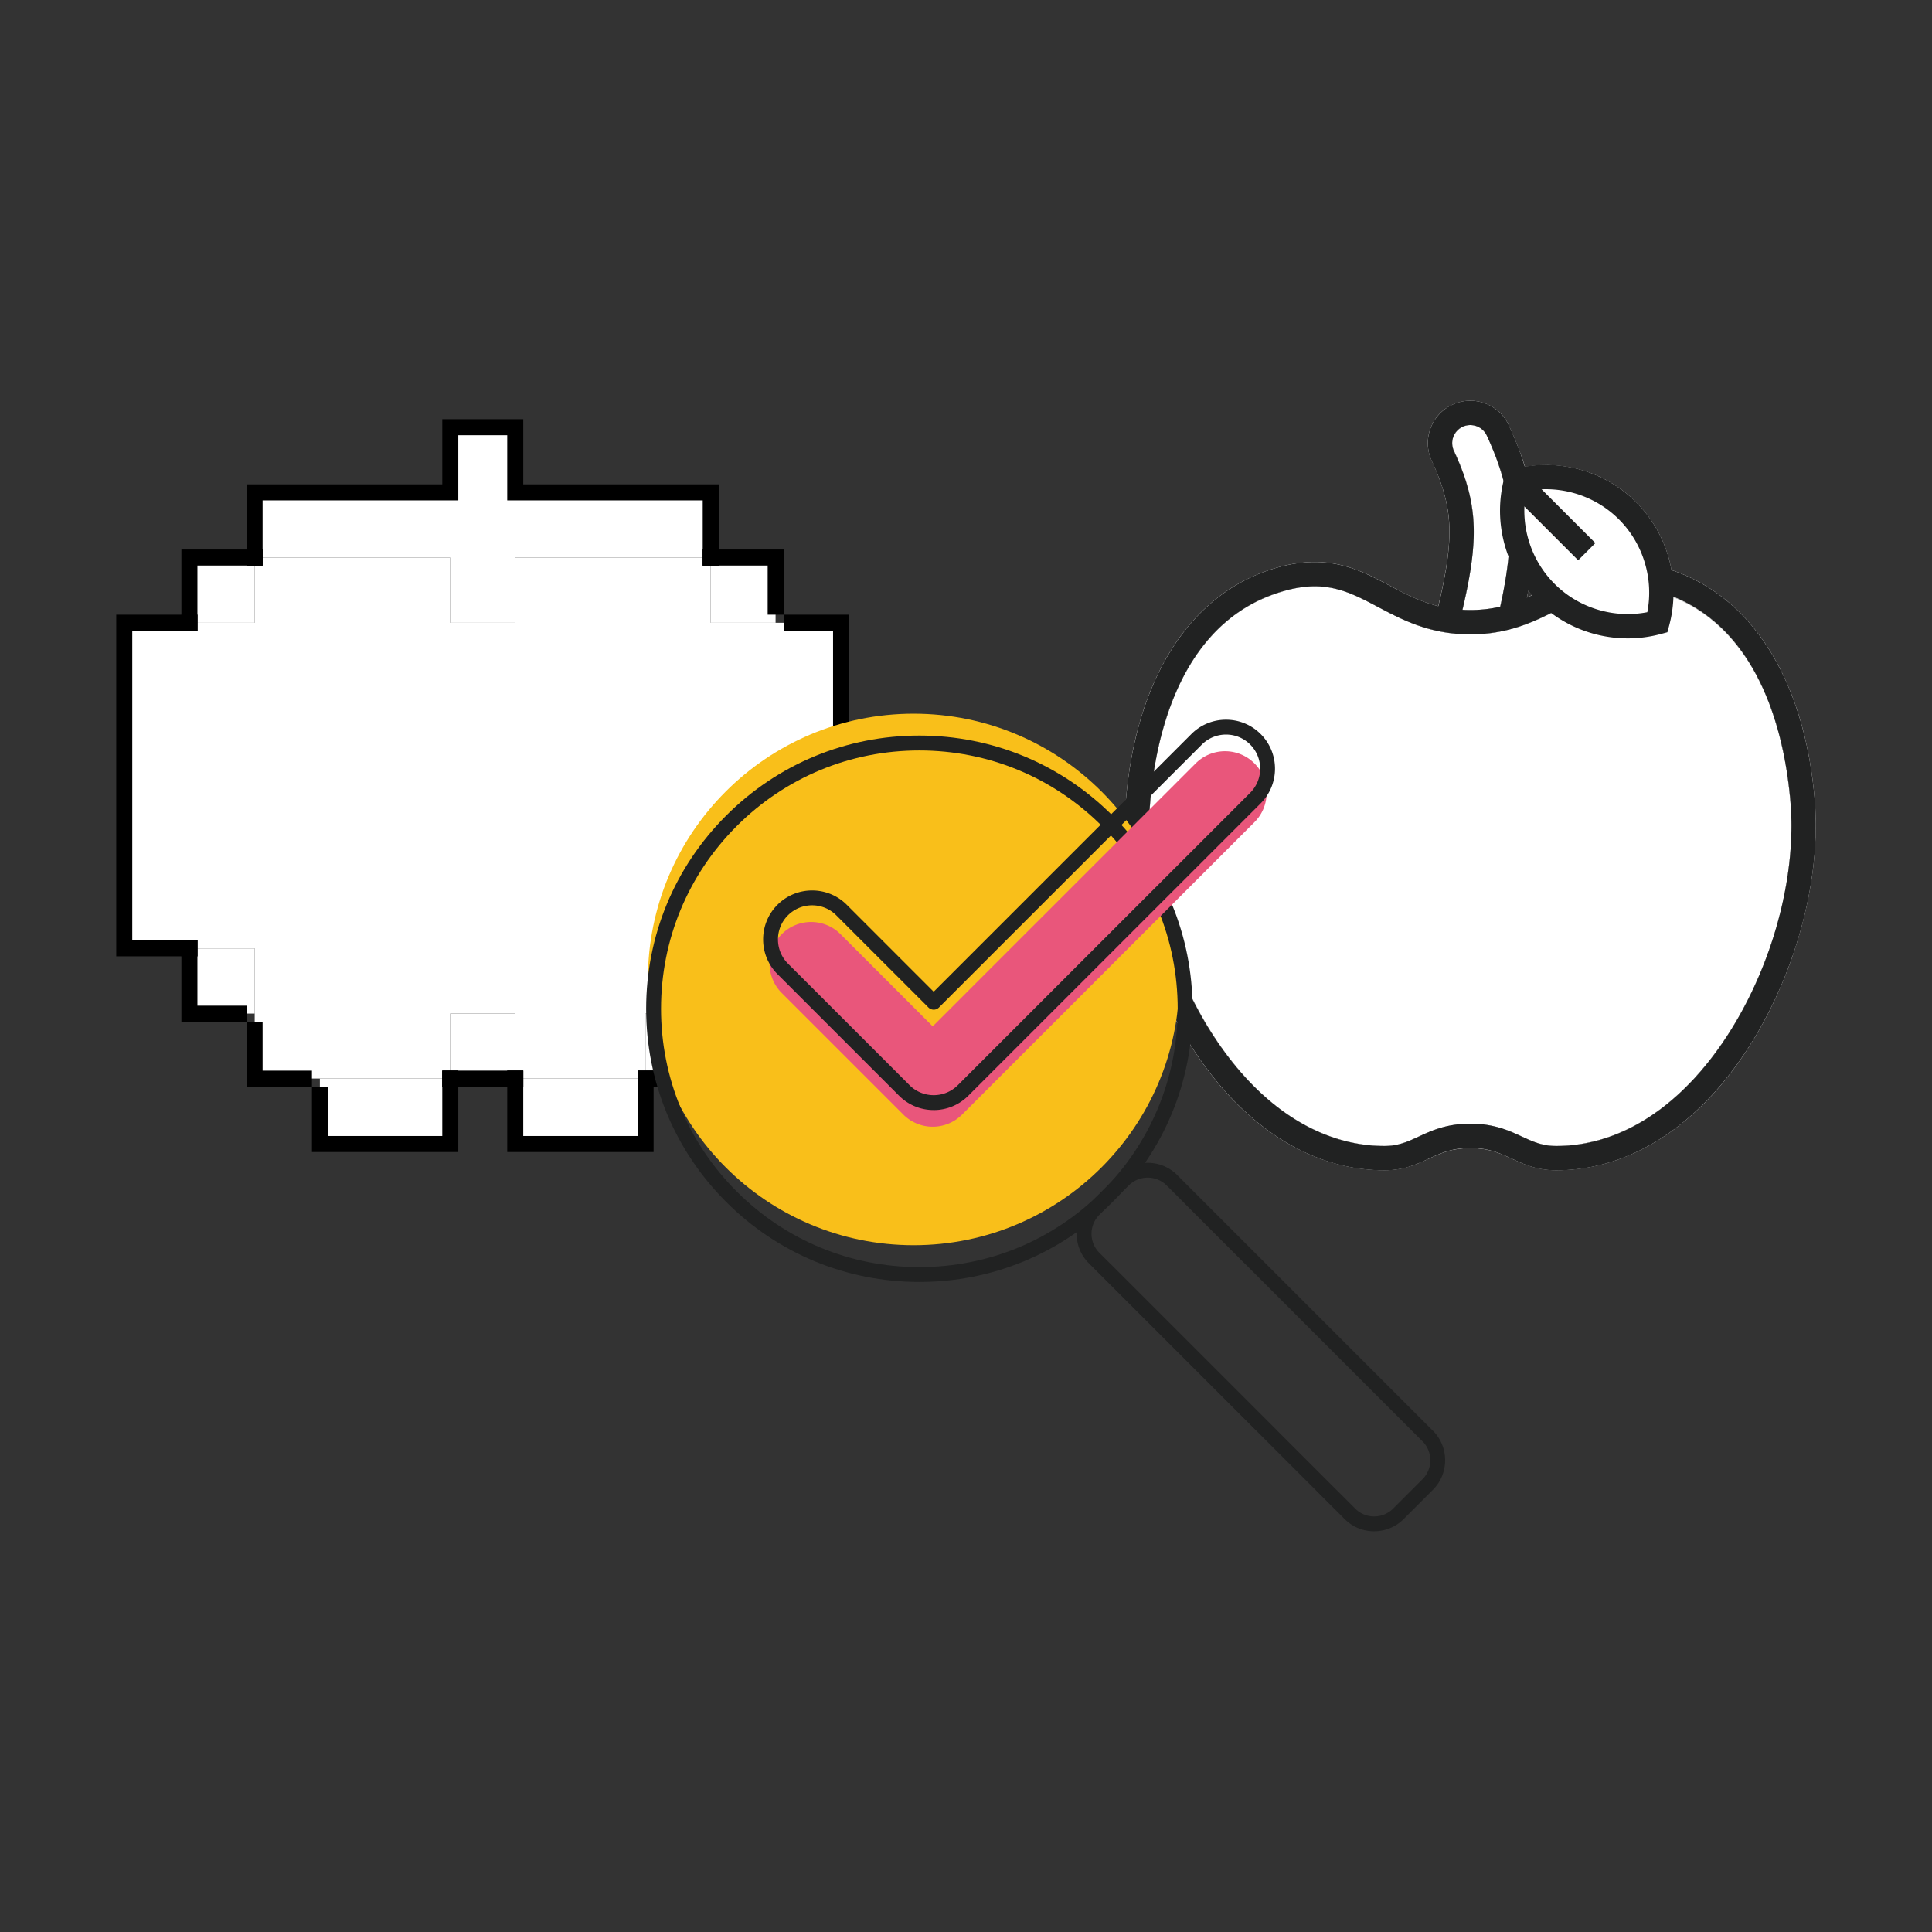
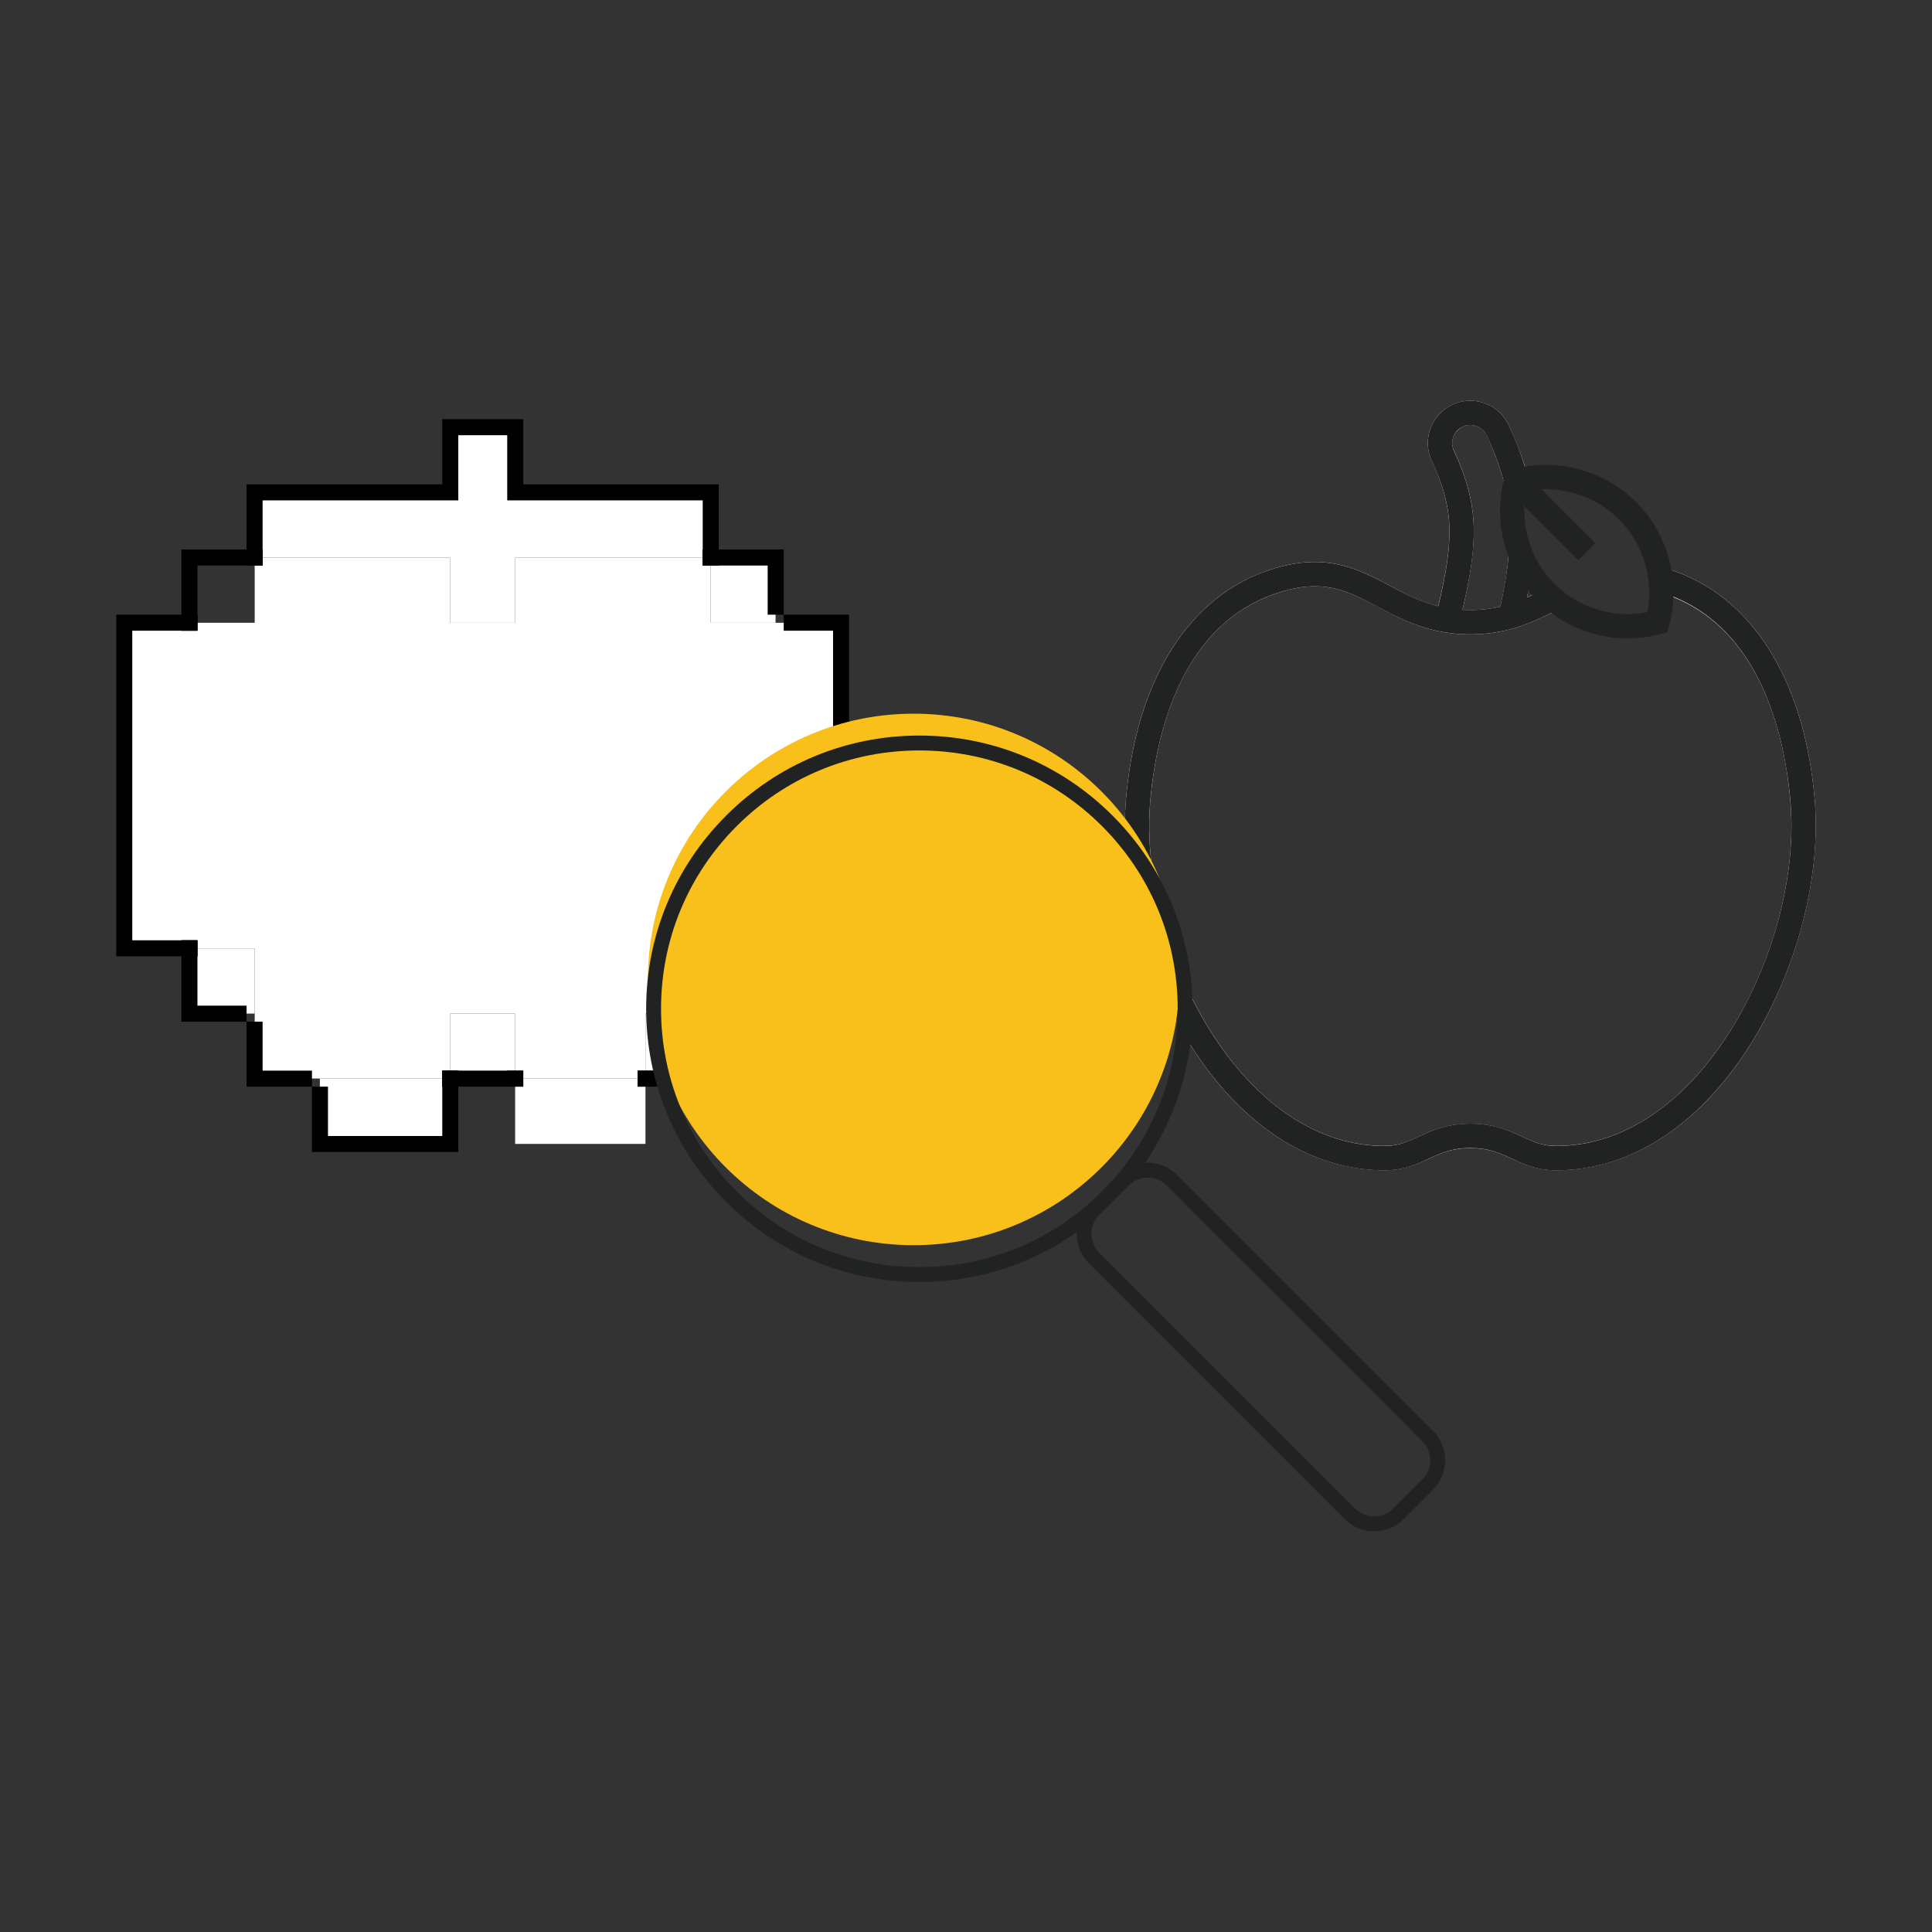
<svg xmlns="http://www.w3.org/2000/svg" viewBox="0 0 800 800" style="enable-background:new 0 0 800 800" xml:space="preserve">
  <rect x="0" y="0" width="800" height="800" fill="#333333" stroke="none" />
  <path style="fill:#fff" d="M327.347 61.248c-18.934 20.546-41.293 31.322-64.759 31.322-7.956 0-13.193-2.417-18.329-4.733-4.935-2.316-9.568-4.431-17.222-4.431-7.654 0-12.287 2.115-17.222 4.431-5.136 2.316-10.373 4.733-18.33 4.733-23.466 0-45.825-10.776-64.759-31.322-28.401-30.919-45.724-81.074-42.3-122.065 4.13-48.947 25.481-83.491 58.515-94.872 23.667-8.158 37.364-.907 50.659 6.143 6.143 3.324 12.488 6.647 20.143 8.561 3.122.805 6.446 1.309 10.071 1.51 1.007.101 2.115.101 3.223.101 4.532 0 8.661-.503 12.388-1.41 4.029-.906 7.654-2.215 11.079-3.827.705-.302 1.41-.604 2.115-1.007 1.914-.806 3.827-1.813 5.741-2.82l4.734 8.964c-.806.403-1.713.907-2.518 1.309-9.266 4.633-19.538 8.863-33.538 8.863-16.819 0-28.2-6.043-38.17-11.381-12.892-6.748-23.165-12.187-42.602-5.438-39.882 13.697-49.551 59.824-51.767 86.211-3.224 38.271 13.091 85.304 39.679 114.31 16.92 18.431 36.761 28.099 57.306 28.099 5.741 0 9.669-1.712 14.1-3.827 5.438-2.518 11.582-5.338 21.452-5.338 9.87 0 16.013 2.82 21.452 5.338 4.532 2.115 8.359 3.827 14.1 3.827 20.546 0 40.386-9.668 57.306-28.099 26.689-29.006 43.005-76.039 39.681-114.411-2.115-25.581-11.381-69.794-48.443-84.701-1.108-.604-2.215-1.007-3.323-1.41s-2.216-.806-3.223-1.108l2.719-9.668c.907.302 2.014.604 3.022 1.007.302 0 .503.101.805.202 33.034 11.381 54.386 45.925 58.515 94.872 3.424 40.991-13.899 91.146-42.3 122.065z" transform="translate(381.788 391.994)" />
  <path style="fill:#fff" d="M383.732-136.227c0 .302-.101.604-.101.906-.503 6.144-1.612 12.892-3.425 20.949-.201.907-.403 1.813-.604 2.82l9.77 2.215c.705-3.122 1.309-6.043 1.914-8.863.201-.906.302-1.914.503-2.82.906-5.136 1.611-9.87 2.014-14.302l-10.071-.905zm6.748-36.055c-1.712-5.438-3.928-11.078-6.748-17.222-1.914-4.23-5.439-7.453-9.87-9.064s-9.165-1.41-13.495.604c-4.23 1.914-7.453 5.438-9.064 9.87-1.611 4.431-1.41 9.165.604 13.395 5.237 11.381 7.353 20.143 7.252 30.113-.101 7.755-1.511 16.92-4.633 30.013-.302 1.41-.604 2.82-1.007 4.331l9.769 2.417c.403-1.813.907-3.525 1.309-5.237 3.122-13.495 4.532-23.063 4.633-31.423.201-11.482-2.317-21.754-8.158-34.444-.907-1.813-1.008-3.827-.302-5.741.705-1.813 2.115-3.324 3.928-4.23 3.726-1.713 8.158-.101 9.971 3.626 3.122 6.848 5.338 12.992 6.949 18.934.101.403.202.705.302 1.108l9.769-2.417a278.469 278.469 0 0 1-1.209-4.633z" transform="translate(241.005 365.582)" />
  <path style="fill:#fff" d="M312.58-127.64c-1.008-.403-2.115-.705-3.022-1.007l-2.719 9.668c1.007.302 2.115.705 3.223 1.108 1.108.403 2.215.805 3.323 1.41.202-3.827-.1-7.554-.805-11.179zm-57.709 10.273c.604.906 1.41 1.712 2.216 2.518 1.813 1.813 3.726 3.424 5.741 4.935.805-.403 1.712-.907 2.518-1.309l-4.734-8.964c-1.914 1.007-3.828 2.014-5.741 2.82zm-3.122-36.559c0-2.115.302-4.331.705-6.446 2.115-.403 4.23-.705 6.446-.705l-5.136-5.136-7.151 7.151 5.136 5.136zm-6.546 19.538c0 .302-.101.604-.101.906 1.914 5.137 4.632 9.971 8.158 14.302.906-5.136 1.611-9.87 2.014-14.302l-10.071-.906zm6.747-36.055c-1.712.202-3.324.604-5.036 1.008l-2.82.704-.704 2.82c-.101.503-.202.907-.302 1.41.101.403.202.705.302 1.108l9.769-2.417c-.403-1.511-.806-3.022-1.209-4.633z" transform="translate(379.535 363.744)" />
-   <path style="fill:#fff" d="M361.829-31.761c-2.115-25.581-11.381-69.794-48.443-84.701-1.108-.604-2.215-1.007-3.323-1.41s-2.216-.806-3.223-1.108l2.719-9.668c.907.302 2.014.604 3.022 1.007-1.813-10.474-6.849-20.344-14.604-28.099-12.086-12.187-29.308-17.524-46.026-14.704.403 1.612.806 3.122 1.209 4.633l-9.769 2.417c-.101-.403-.202-.705-.302-1.108-1.611-5.942-3.827-12.086-6.949-18.934-1.813-3.726-6.244-5.338-9.971-3.626-1.813.906-3.223 2.417-3.928 4.23-.705 1.914-.604 3.928.302 5.741 5.841 12.69 8.359 22.962 8.158 34.444-.101 8.359-1.511 17.927-4.633 31.423 1.007.101 2.115.101 3.223.101 4.532 0 8.661-.503 12.388-1.41 1.813-8.057 2.921-14.805 3.425-20.949 0-.302.101-.604.101-.906l10.071.906c-.403 4.431-1.108 9.165-2.014 14.302.403.604 1.007 1.209 1.611 1.813 1.914-.806 3.827-1.813 5.741-2.82l4.734 8.964c-.806.403-1.713.907-2.518 1.309-9.266 4.633-19.538 8.863-33.538 8.863-16.819 0-28.2-6.043-38.17-11.381-12.892-6.748-23.165-12.187-42.602-5.438-39.885 13.696-49.554 59.823-51.77 86.21-3.222 38.271 13.093 85.304 39.681 114.31 16.92 18.431 36.761 28.099 57.306 28.099 5.741 0 9.669-1.712 14.1-3.827 5.438-2.518 11.582-5.338 21.452-5.338 9.87 0 16.013 2.82 21.452 5.338 4.532 2.115 8.359 3.827 14.1 3.827 20.546 0 40.386-9.668 57.306-28.099 26.69-29.006 43.005-76.039 39.682-114.411zM246.612-159.063l7.151-7.151 5.136 5.136c-2.216 0-4.331.302-6.446.705-.403 2.115-.705 4.331-.705 6.446l-5.136-5.136z" transform="translate(379.535 363.744)" />
  <path style="fill:#fff" d="M349.068-251.246c-2.216 0-4.331.302-6.446.705-.403 2.115-.705 4.331-.705 6.446l-5.137-5.136 7.151-7.151 5.137 5.136z" transform="translate(289.366 453.912)" />
  <path style="fill:#fff" d="M294.256 392.715h26.895v26.983h-26.895zM294.256 230.905h26.895v26.983h-26.895zM267.273 419.698h26.983v26.895h-26.983zM213.307 446.592h53.966v27.071h-53.966z" />
  <path style="fill:#fff" d="M186.412 419.698h26.895v26.895h-26.895z" />
  <path style="fill:#fff" d="M132.447 446.592h53.966v27.071h-53.966zM294.256 203.834v27.071h-80.949v26.983h-26.895v-26.983h-80.948v-27.071h80.948V176.85h26.895v26.984z" />
  <path style="fill:#fff" d="M348.311 257.888v134.827h-54.055v26.983h-26.983v26.894h-53.966v-26.894h-26.895v26.894h-80.948v-53.877H51.497V257.888h53.967v-26.983h80.948v26.983h26.895v-26.983h80.949v26.983z" />
-   <path style="fill:#fff" d="M78.481 392.715h26.983v26.983H78.481zM78.481 230.905h26.983v26.983H78.481z" />
+   <path style="fill:#fff" d="M78.481 392.715h26.983v26.983H78.481zM78.481 230.905h26.983H78.481z" />
  <path style="fill:#212222" d="M262.59 92.61c-7.952 0-13.233-2.444-18.343-4.809-4.932-2.282-9.594-4.436-17.207-4.436-7.613 0-12.274 2.154-17.207 4.436-5.109 2.365-10.391 4.809-18.338 4.809-23.487 0-45.877-10.863-64.761-31.409C98.365 30.323 80.976-19.852 84.448-60.811c4.146-48.916 25.483-83.487 58.54-94.862 23.585-8.144 37.305-.88 50.578 6.132 9.432 4.987 19.184 10.14 33.475 10.14 13.051 0 22.282-4.269 31.365-9.024l4.672 8.921c-9.83 5.149-20.713 10.175-36.037 10.175-16.789 0-28.154-6.004-38.181-11.306-12.919-6.836-23.113-12.211-42.597-5.518-39.858 13.715-49.55 59.887-51.783 86.192-3.251 38.363 13.061 85.385 39.671 114.345 16.927 18.417 36.755 28.154 57.345 28.154 5.729 0 9.614-1.795 14.109-3.875 5.439-2.518 11.606-5.37 21.436-5.37s15.992 2.852 21.431 5.37c4.5 2.08 8.385 3.875 14.119 3.875 20.59 0 40.413-9.732 57.335-28.149 26.609-28.96 42.926-75.983 39.681-114.355-2.233-26.3-11.925-72.472-51.783-86.187a67.5 67.5 0 0 0-3.275-1.038l2.783-9.678a70.24 70.24 0 0 1 3.782 1.2c33.042 11.37 54.379 45.941 58.525 94.852 3.472 40.969-13.922 91.144-42.297 122.022-18.88 20.547-41.27 31.405-64.752 31.405z" transform="translate(381.788 391.994)" />
  <path style="fill:#212222" d="m363.308-107.83-9.776-2.439c3.86-15.486 5.547-25.754 5.645-34.33.118-9.973-1.997-18.682-7.288-30.057a17.483 17.483 0 0 1-.58-13.44 17.436 17.436 0 0 1 9.098-9.909c4.254-1.982 9.024-2.174 13.44-.58 4.411 1.613 7.932 4.839 9.909 9.098 3.644 7.819 6.226 14.969 7.903 21.859l-9.786 2.38c-1.52-6.236-3.89-12.776-7.244-19.99-1.751-3.757-6.231-5.375-9.973-3.639a7.436 7.436 0 0 0-3.88 4.234 7.453 7.453 0 0 0 .246 5.739c5.901 12.683 8.36 22.98 8.227 34.424-.108 9.397-1.884 20.358-5.941 36.65zm26.108-1.495-9.826-2.233c2.208-9.703 3.531-17.541 4.16-24.662l10.032.885c-.673 7.589-2.059 15.856-4.366 26.01z" transform="translate(241.005 365.582)" />
  <path style="fill:#212222" d="M294.492-99.406c-13.858 0-27.426-5.449-37.443-15.466-13.292-13.292-18.535-32.845-13.676-51.026l.752-2.813 2.813-.752c18.181-4.849 37.743.379 51.031 13.676 13.292 13.297 18.535 32.85 13.676 51.031l-.747 2.813-2.818.752a52.511 52.511 0 0 1-13.588 1.785zM252.436-160.4c-2.685 13.868 1.677 28.35 11.734 38.407 10.057 10.062 24.549 14.419 38.412 11.738 2.685-13.868-1.682-28.355-11.734-38.412-10.057-10.056-24.539-14.423-38.412-11.733z" transform="translate(379.535 363.744)" />
  <path transform="rotate(-45.001 1046.646 -361.469)" style="fill:#212222" d="M348.998-258.432h10.07v38.584h-10.07z" />
  <path d="M317.878 395.988v20.436h-26.895v6.635h33.53v-27.071h-6.635zM290.983 227.543v6.635h26.895v20.348h6.635v-26.983h-33.53z" />
  <path d="M290.983 416.424v26.894H264v6.635h33.618v-33.53h-6.635z" />
-   <path d="M264 443.319v27.072h-47.331v-27.072h-6.635v33.707h60.601v-33.707H264z" />
  <path d="M183.139 443.319v6.635h33.53v-6.635h-33.53z" />
  <path d="M183.139 443.319v27.072h-47.331v-20.437h-6.635v27.072h60.601v-33.707h-6.635zM216.669 200.56v-26.983h-33.53v26.983h-81.037v33.618h6.635v-26.983h81.037v-26.983h20.26v26.983h80.949v26.983h6.635V200.56h-80.949z" />
  <path d="M102.102 227.543v6.635h6.635v-6.635h-6.635zm188.881 188.881v6.635h6.635v-6.635h-6.635zm-182.246 26.895V423.06h-6.635v26.894h27.071v-6.635h-20.436zm-33.618-47.331h6.635v-6.635h-6.635v6.635zm108.02 47.331v6.635h6.635v-6.635h-6.635zm80.861 0v6.635h6.635v-6.635H264zm-53.966 0v6.635h6.635v-6.635h-6.635zm114.479-188.793v6.635h20.436v128.191h-20.436v6.635h27.071V254.526h-27.071zm-33.53-26.983v6.635h6.635v-6.635h-6.635zM75.119 254.526v6.635h6.635v-6.635h-6.635z" />
  <path d="M81.754 416.424v-27.071h-6.635v33.707h26.983v-6.635H81.754zM75.119 227.543v33.618h6.635v-26.983h26.983v-6.635H75.119z" />
  <path d="M81.754 261.161v-6.635H48.135v141.462h33.619v-6.635H54.771V261.161h26.983z" />
  <path style="fill:#212222" d="M569.009 634.069c-4.429 0-8.85-1.687-12.223-5.051L450.883 523.115c-3.262-3.262-5.06-7.606-5.06-12.223s1.797-8.952 5.06-12.223l12.129-12.129c6.738-6.738 17.7-6.738 24.438 0l105.903 105.903c6.738 6.738 6.738 17.7 0 24.438l-12.13 12.129c-3.373 3.373-7.794 5.051-12.223 5.051l.009.008zm-93.773-146.431a11.088 11.088 0 0 0-7.871 3.254l-12.129 12.129a11.057 11.057 0 0 0-3.262 7.871c0 2.973 1.158 5.767 3.262 7.87l105.903 105.903c4.336 4.336 11.397 4.336 15.741 0l12.129-12.129c4.336-4.336 4.336-11.397 0-15.741L483.106 490.891a11.083 11.083 0 0 0-7.87-3.253z" />
  <circle style="fill:#f9bf1a" cx="378.319" cy="405.568" r="110.043" />
  <path style="fill:#212222" d="M380.687 530.832c-30.213 0-58.62-11.763-79.992-33.135-21.363-21.363-33.135-49.77-33.135-79.991s11.763-58.62 33.135-79.991c21.363-21.363 49.77-33.135 79.992-33.135 30.221 0 58.62 11.772 79.983 33.135 21.363 21.363 33.135 49.77 33.135 79.991s-11.763 58.62-33.135 79.991c-21.363 21.363-49.77 33.135-79.983 33.135zm0-220.085c-28.569 0-55.434 11.124-75.639 31.329-20.204 20.204-31.329 47.061-31.329 75.639 0 28.577 11.124 55.434 31.329 75.639 20.204 20.204 47.061 31.329 75.639 31.329 28.577 0 55.434-11.124 75.639-31.329 20.204-20.204 31.329-47.061 31.329-75.639 0-28.578-11.124-55.434-31.329-75.639-20.204-20.205-47.061-31.329-75.639-31.329z" />
-   <path style="fill:#e9567b" d="M386.215 466.547a17.21 17.21 0 0 1-12.172-5.043l-50.341-50.341c-6.721-6.721-6.721-17.624 0-24.344 6.721-6.721 17.615-6.721 24.344 0l38.169 38.169 108.884-108.884c6.721-6.721 17.624-6.721 24.344 0 6.721 6.721 6.721 17.624 0 24.344L398.387 461.505a17.213 17.213 0 0 1-12.172 5.042z" />
-   <path style="fill:#212222" d="M386.616 459.639a20.155 20.155 0 0 1-14.344-5.945l-50.341-50.341c-7.913-7.913-7.913-20.784 0-28.697s20.784-7.913 28.697 0l35.988 35.997L493.32 303.949c7.913-7.913 20.784-7.913 28.697 0s7.913 20.784 0 28.697L400.96 453.702a20.155 20.155 0 0 1-14.344 5.945v-.008zm-50.341-84.761c-3.62 0-7.24 1.38-10 4.131-5.511 5.511-5.511 14.48 0 19.991l50.341 50.341a14.068 14.068 0 0 0 10 4.14c3.782 0 7.325-1.474 10-4.14l121.056-121.056c5.511-5.511 5.511-14.48 0-19.991s-14.48-5.511-19.991 0L388.796 417.178a3.064 3.064 0 0 1-4.344 0l-38.169-38.169a14.126 14.126 0 0 0-10-4.131h-.008z" />
</svg>